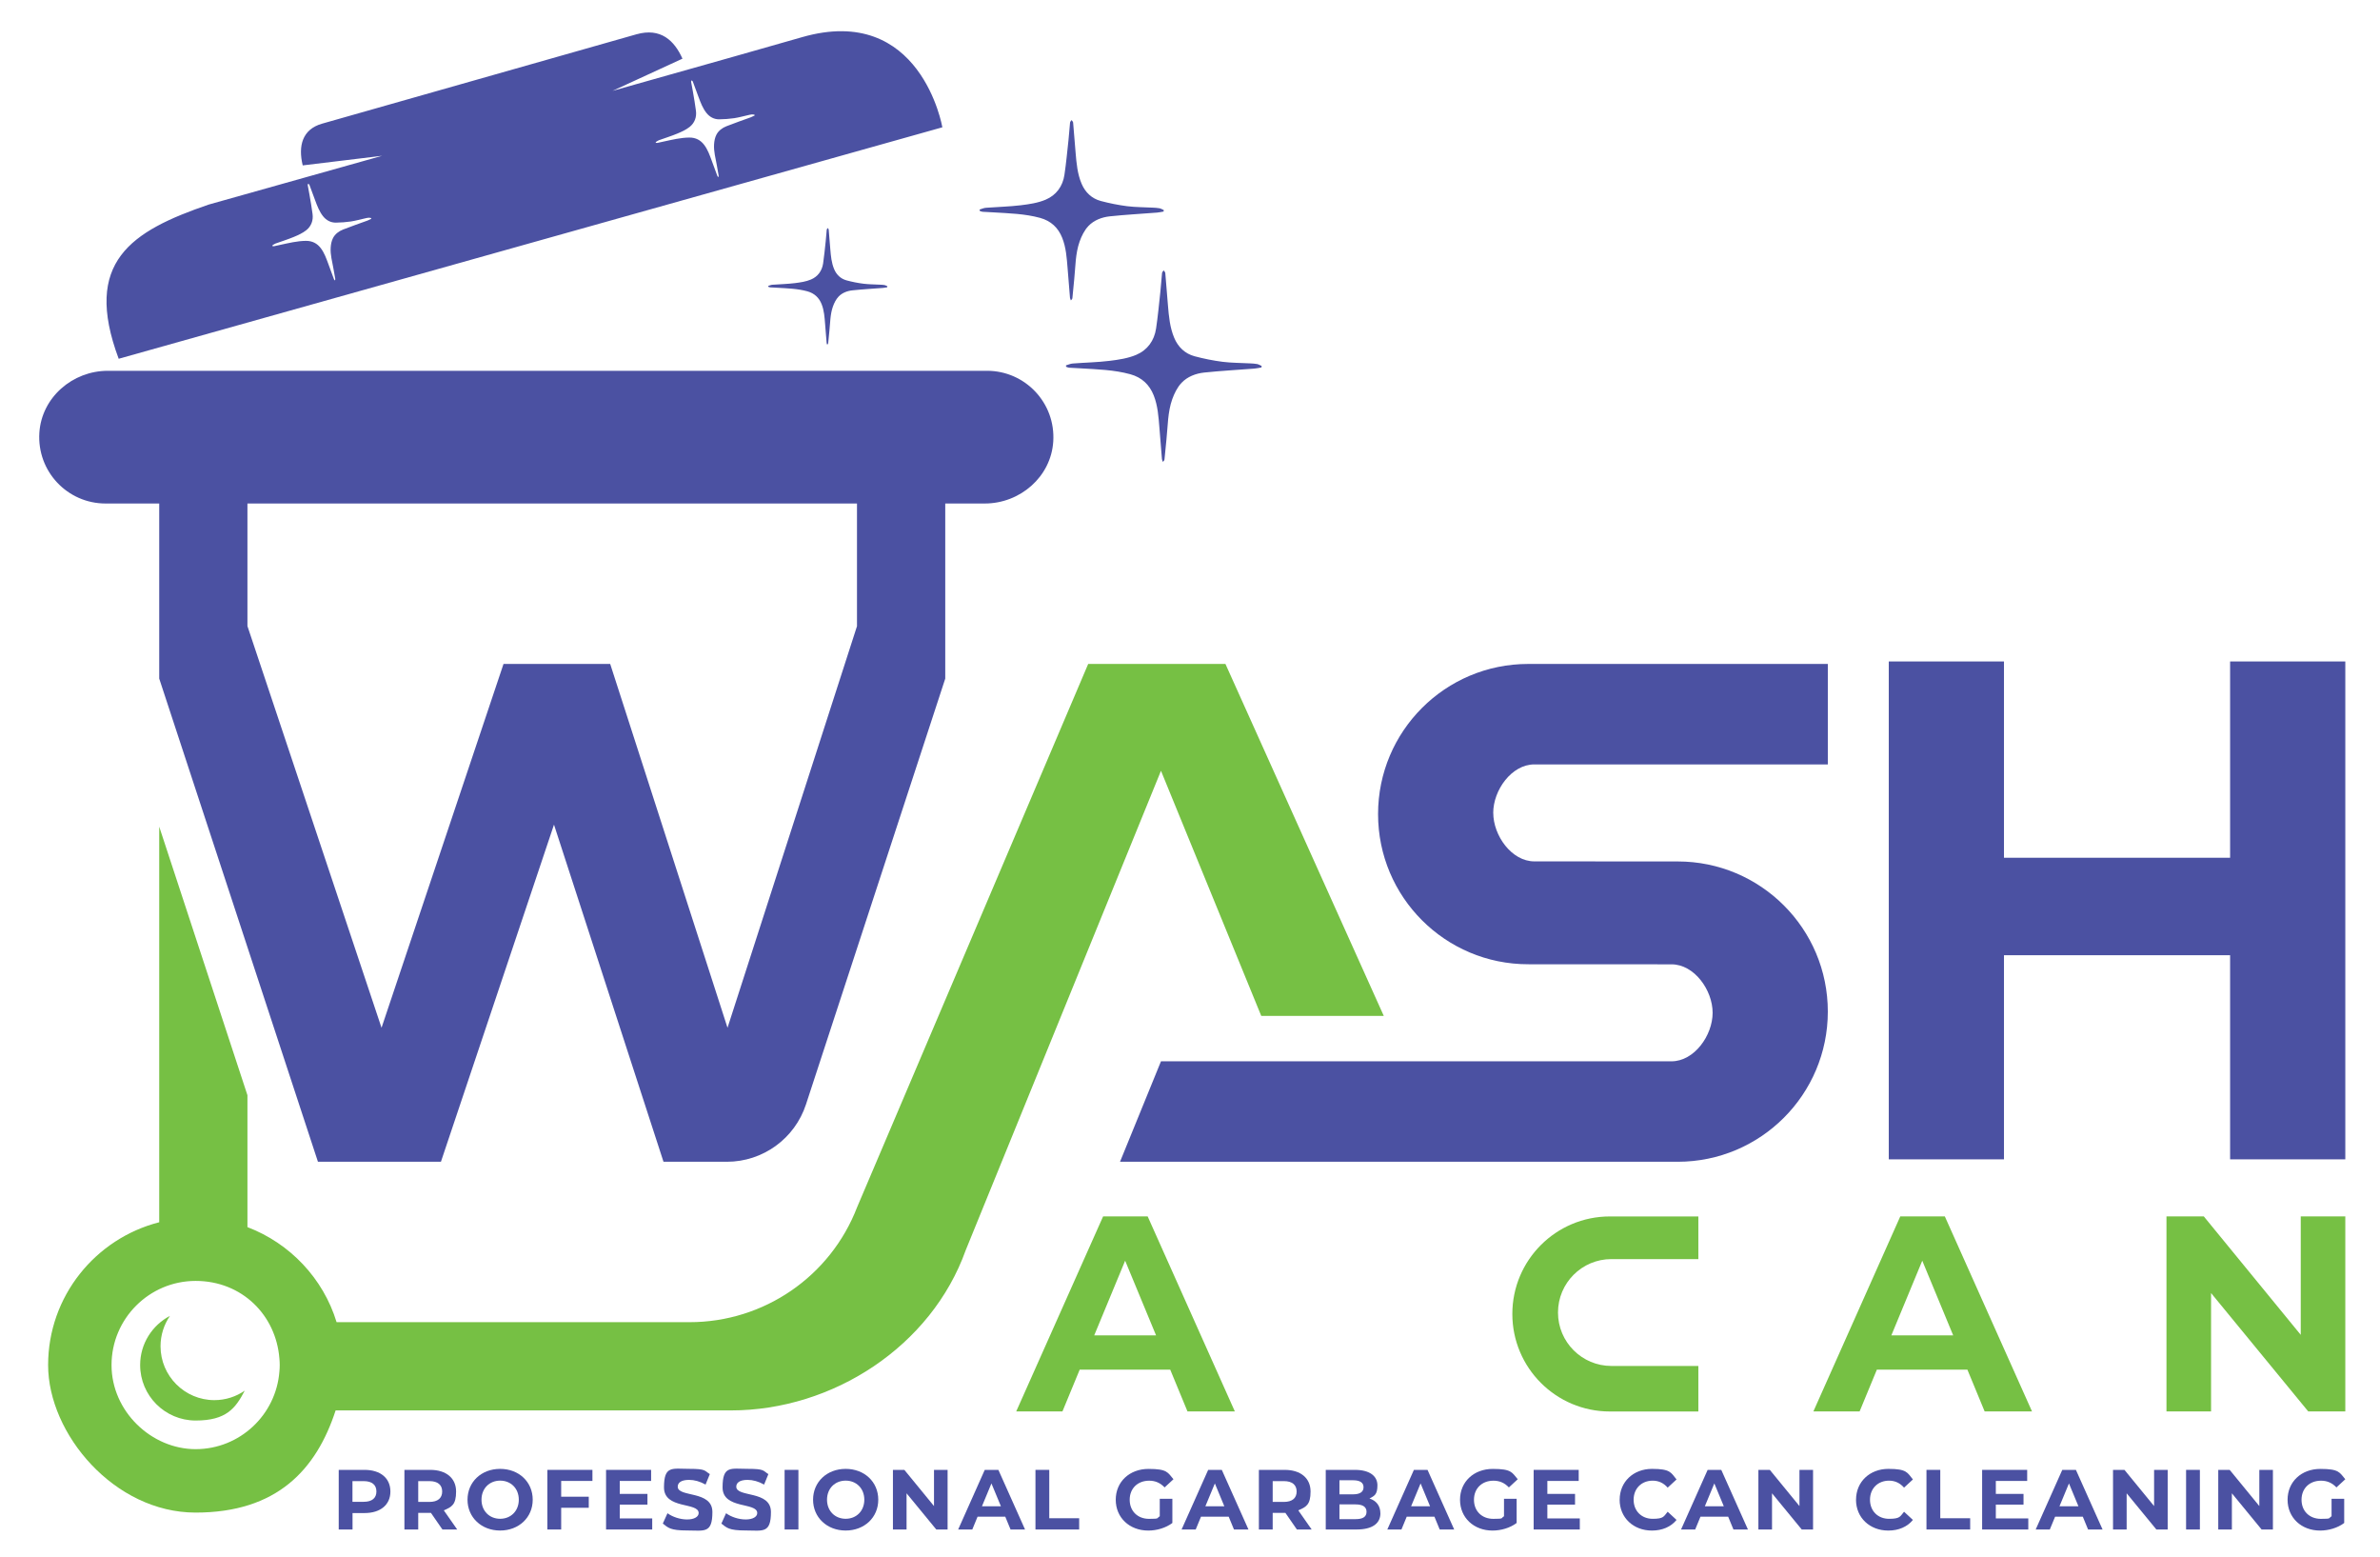
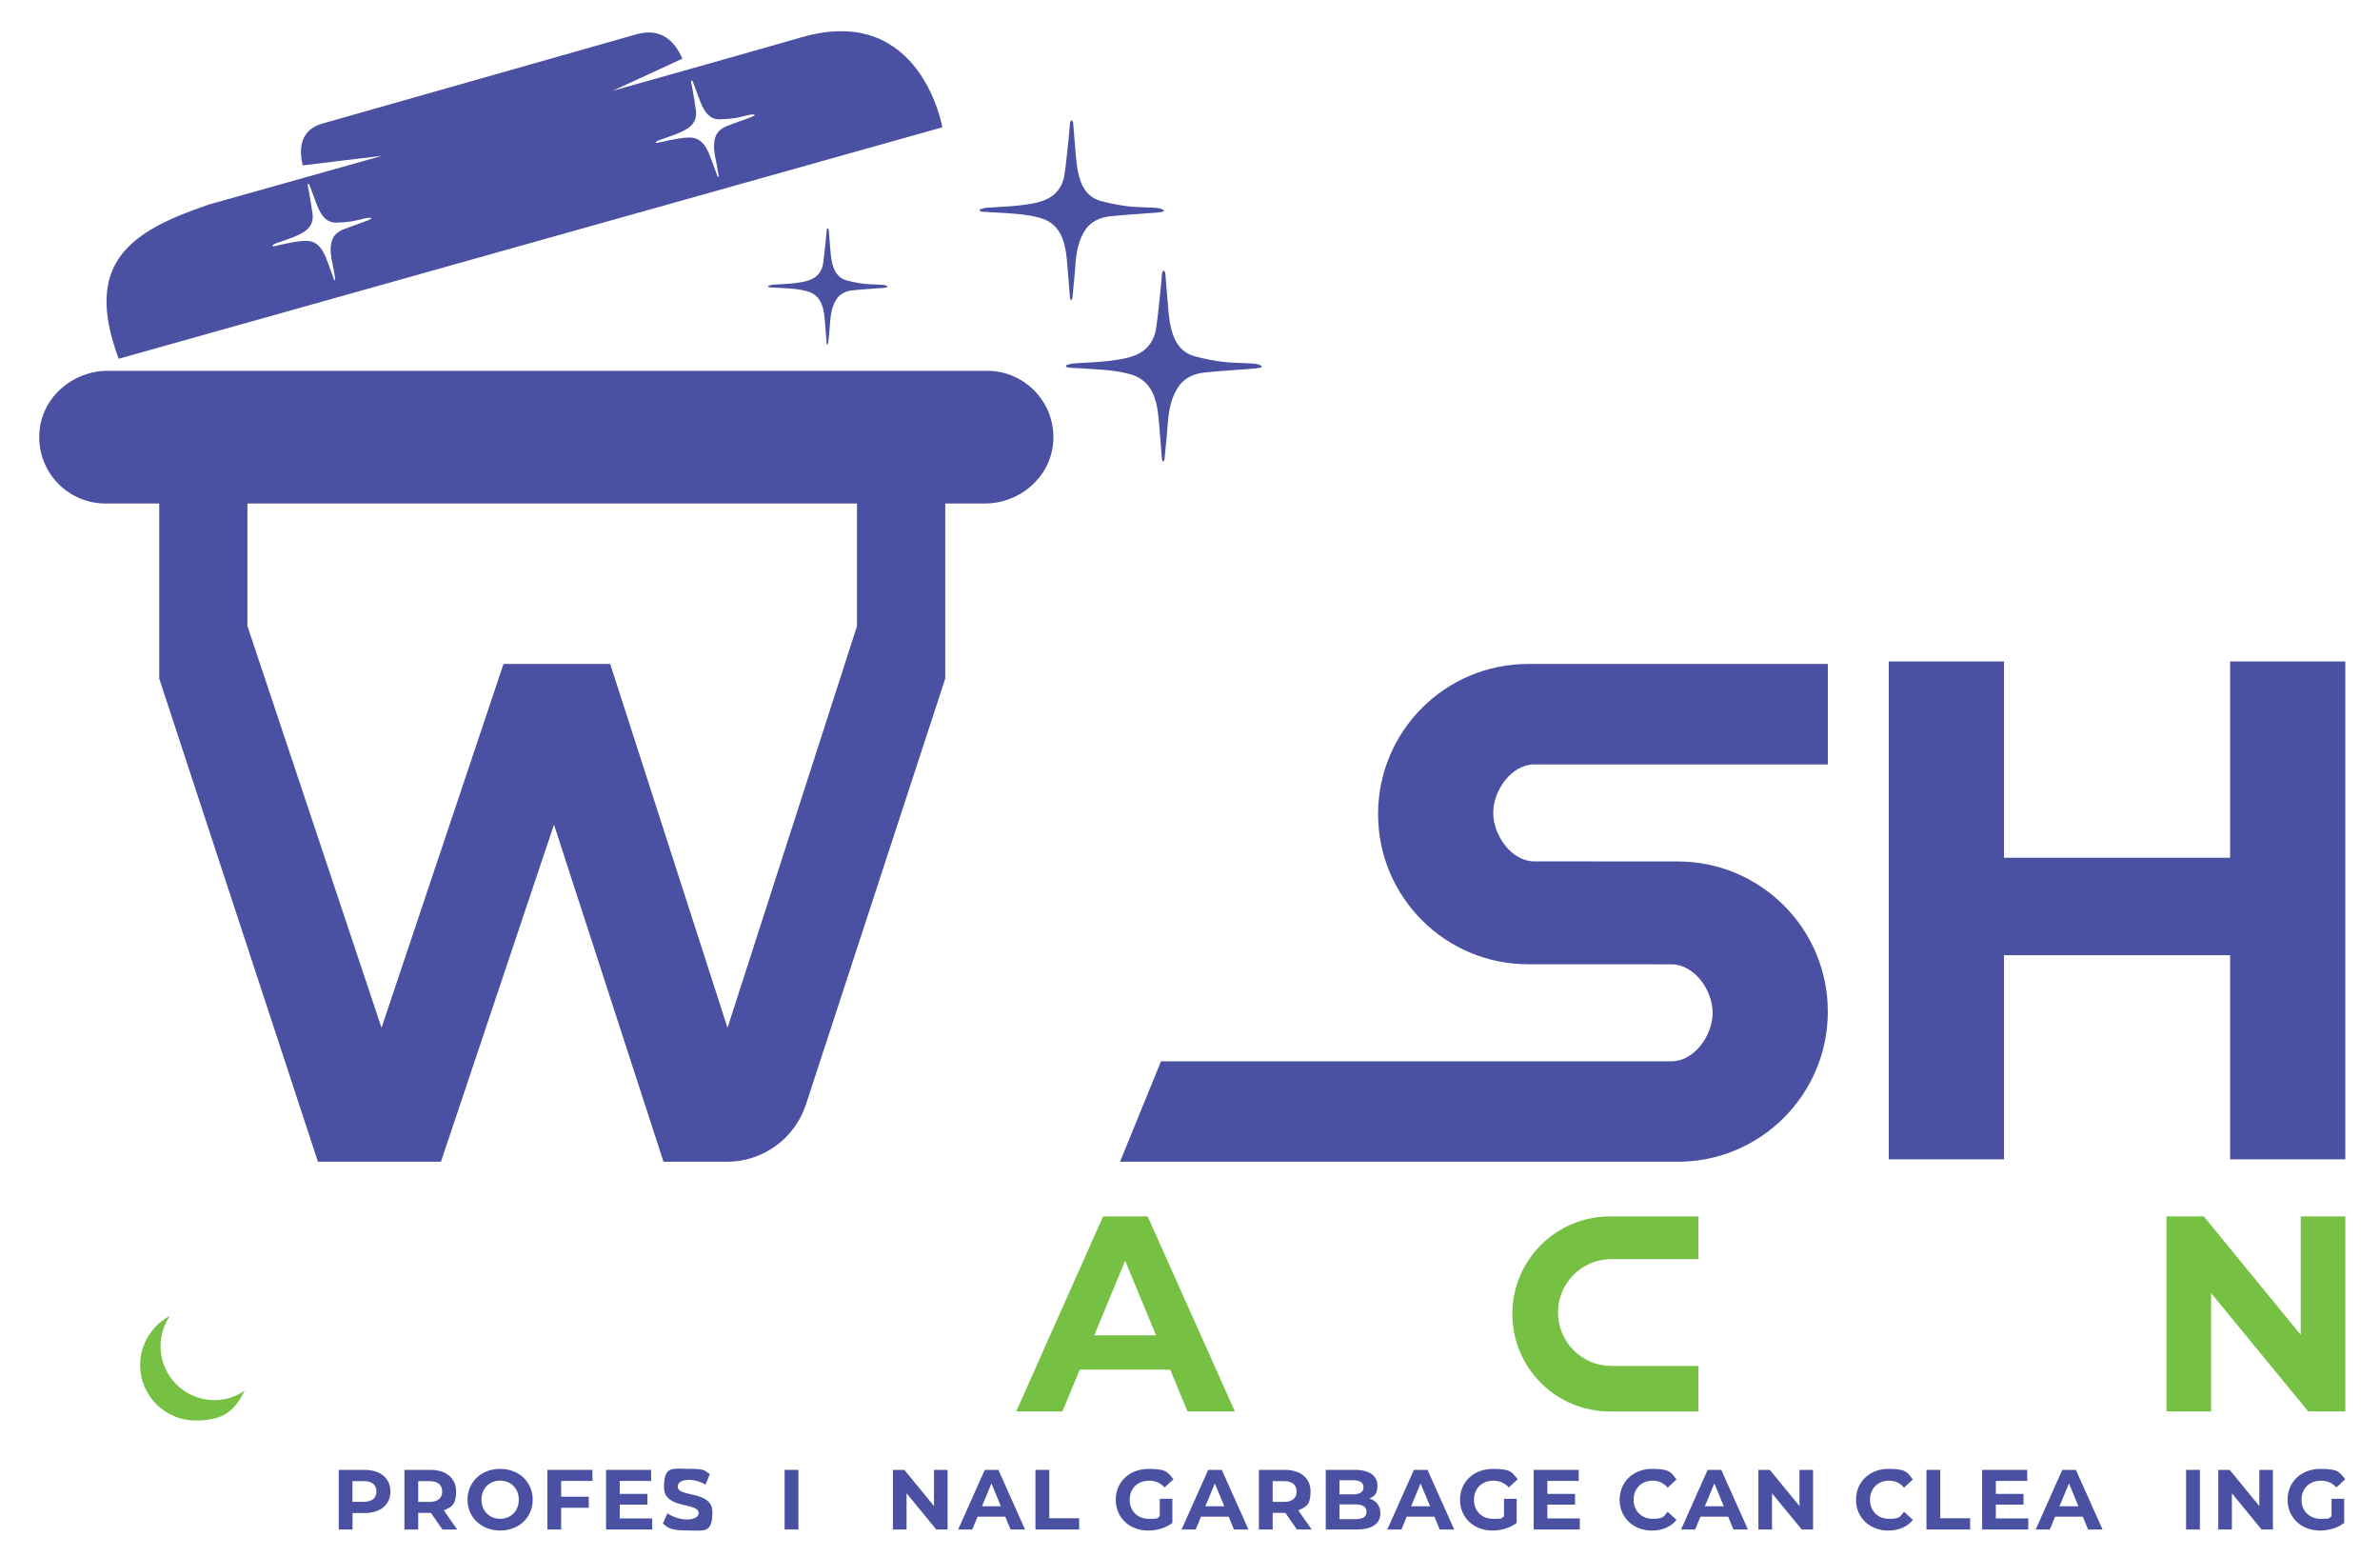
<svg xmlns="http://www.w3.org/2000/svg" id="Logo" version="1.1" viewBox="0 0 6687.7 4375">
  <defs>
    <style>
      .st0 {
        fill: #4b51a2;
      }

      .st1 {
        fill: #76c044;
      }
    </style>
  </defs>
  <g>
    <path class="st0" d="M3544.6,1032.2c-6.6,1.1-13.1,2.6-19.7,3.2-46.9,3.7-94,6.2-140.9,11.1-23.9,2.5-47.4,11.5-63.8,28.8-12,12.6-20.4,29.8-26.3,46.3-12.8,36.3-12.2,75-16.2,112.8-1.9,18.5-3.5,37.1-5.5,55.7-.2,2.3-1.4,4.6-4.6,7.3-.9-2.6-2.4-5.2-2.6-7.9-2.5-29.3-4.7-58.6-7.1-88-2.5-30.7-4.5-61.7-16-90.8-11.9-30-33.3-50.6-66-59.5-45.6-12.5-92.4-13.6-139.1-16.5-10.9-.7-21.9-1-32.9-1.8-2.8-.2-5.5-1.8-8.3-2.7,0-1.3-.1-2.6-.2-3.9,6.3-1.8,12.4-4.7,18.8-5.2,34.6-2.7,69.5-3.3,103.9-7.5,25.3-3.1,51.5-7,74.6-16.8,31.5-13.3,50.8-40,55.8-73.9,5.1-34.1,8.3-68.4,12-102.6,1.9-17.8,3-35.7,4.8-53.4.3-2.6,2.9-5,4.4-7.5,1.6,2.4,4.4,4.8,4.7,7.3,2.7,30,4.9,60.1,7.4,90.2,2.6,31.5,5.4,63.2,17.9,92.6,10.7,25.2,29.9,44,57.2,51.3,25.6,6.8,51.9,12.1,78.2,15.5,25.3,3.2,51,3,76.5,4.4,6.9.4,14,.6,20.8,1.9,4.4.8,8.5,3.5,12.8,5.4-.2,1.4-.4,2.8-.6,4.2" />
    <path class="st0" d="M2493.1,806.9c-4,.6-8,1.6-12,1.9-28.6,2.2-57.3,3.8-85.8,6.8-14.6,1.5-28.9,7-38.9,17.5-7.3,7.7-12.5,18.2-16,28.2-7.8,22.1-7.4,45.7-9.9,68.7-1.2,11.3-2.2,22.6-3.3,33.9-.1,1.4-.9,2.8-2.8,4.4-.5-1.6-1.4-3.2-1.6-4.8-1.5-17.8-2.9-35.7-4.3-53.6-1.5-18.7-2.7-37.6-9.7-55.3-7.2-18.3-20.3-30.8-40.2-36.3-27.8-7.6-56.3-8.3-84.7-10-6.7-.4-13.4-.6-20-1.1-1.7-.1-3.4-1.1-5.1-1.7,0-.8,0-1.6-.1-2.4,3.8-1.1,7.6-2.9,11.5-3.2,21.1-1.6,42.3-2,63.3-4.6,15.4-1.9,31.4-4.2,45.4-10.2,19.2-8.1,30.9-24.4,34-45,3.1-20.8,5-41.6,7.3-62.5,1.2-10.8,1.8-21.7,2.9-32.6.2-1.6,1.8-3,2.7-4.5,1,1.5,2.7,2.9,2.8,4.5,1.6,18.3,3,36.6,4.5,54.9,1.6,19.2,3.3,38.5,10.9,56.4,6.5,15.3,18.2,26.8,34.8,31.3,15.6,4.2,31.6,7.4,47.7,9.4,15.4,1.9,31.1,1.8,46.6,2.7,4.2.2,8.5.3,12.6,1.1,2.7.5,5.2,2.2,7.8,3.3-.1.9-.2,1.7-.4,2.6" />
    <path class="st0" d="M3269.8,594.2c-6.2,1-12.4,2.5-18.6,3-44.2,3.5-88.5,5.8-132.6,10.5-22.5,2.4-44.6,10.8-60.1,27.1-11.3,11.9-19.3,28.1-24.8,43.6-12.1,34.2-11.5,70.6-15.2,106.2-1.8,17.4-3.3,35-5.1,52.5-.2,2.2-1.4,4.3-4.3,6.8-.8-2.5-2.2-4.9-2.5-7.5-2.3-27.6-4.4-55.2-6.7-82.8-2.4-28.9-4.2-58.1-15.1-85.4-11.2-28.3-31.3-47.6-62.1-56.1-42.9-11.7-87-12.8-131-15.5-10.3-.6-20.7-.9-31-1.7-2.7-.2-5.2-1.7-7.8-2.6,0-1.2-.1-2.4-.2-3.7,5.9-1.7,11.7-4.5,17.7-4.9,32.6-2.5,65.4-3.2,97.9-7.1,23.8-2.9,48.5-6.5,70.2-15.8,29.6-12.6,47.8-37.7,52.5-69.6,4.8-32.1,7.8-64.4,11.3-96.6,1.8-16.8,2.8-33.6,4.5-50.3.3-2.5,2.7-4.7,4.2-7,1.5,2.3,4.2,4.5,4.4,6.9,2.5,28.3,4.6,56.6,7,84.9,2.5,29.7,5.1,59.5,16.9,87.2,10.1,23.7,28.1,41.4,53.8,48.3,24.1,6.4,48.9,11.4,73.6,14.6,23.8,3,48,2.8,72,4.1,6.5.4,13.2.5,19.5,1.8,4.2.8,8,3.3,12,5.1-.2,1.3-.4,2.6-.6,3.9" />
    <path class="st0" d="M2252.7,104.7c-62,18-276.2,78.6-531.4,150.5l196.4-90.4c-22.7-50.8-61.1-87.7-129.2-68.5l-883.6,251.1c-55.6,16-67.5,62.5-54.3,117.2l223.2-27c-274.3,77.2-487.2,137-487.2,137-218.4,74.6-354.6,161.2-253.1,433.2L2648,357.6s-60.1-350.1-395.3-252.9ZM1033.5,619.3c-23.2,8.5-46.6,16.4-69.5,25.5-11.7,4.6-22.3,12.5-28.1,23.6-4.3,8.1-6.1,17.9-6.7,27.1-1.3,20.2,4.4,39.6,7.8,59.2,1.6,9.6,3.5,19.3,5.1,28.9.2,1.2,0,2.5-1.3,4.3-.8-1.2-1.9-2.3-2.4-3.6-5.4-14.4-10.7-28.9-16-43.4-5.6-15.1-11-30.5-20.9-43.6-10.2-13.5-23.9-20.8-41.7-20.7-24.8.2-48.6,6.2-72.6,11.3-5.6,1.2-11.2,2.6-16.9,3.7-1.4.3-3-.1-4.6-.2-.2-.7-.4-1.3-.6-1.9,2.9-1.8,5.6-4.1,8.8-5.3,17.1-6.2,34.6-11.5,51.4-18.5,12.3-5.1,25-10.8,35.3-19,14-11.2,20-27.4,17.7-45.2-2.2-17.9-5.5-35.7-8.5-53.5-1.6-9.3-3.5-18.4-5.1-27.7-.2-1.4.7-2.9,1.2-4.4,1.2,1,2.9,1.8,3.4,3,5.6,14.8,11,29.7,16.5,44.5,5.8,15.6,11.7,31.2,22.1,44.2,9,11.2,21.3,18,36.1,17.8,13.9-.2,27.9-1.2,41.7-3.2,13.2-2,26.2-5.7,39.3-8.6,3.6-.8,7.1-1.7,10.7-2,2.4-.2,4.8.6,7.2.9.1.7.2,1.5.3,2.2-3.2,1.5-6.3,3.2-9.5,4.4ZM2110.8,329.1c-23.2,8.5-46.6,16.4-69.5,25.5-11.7,4.6-22.3,12.5-28.1,23.6-4.3,8.1-6.1,17.9-6.7,27.1-1.3,20.2,4.4,39.6,7.8,59.2,1.6,9.6,3.5,19.3,5.1,28.9.2,1.2,0,2.5-1.3,4.3-.8-1.2-1.9-2.3-2.4-3.6-5.4-14.4-10.7-28.9-16-43.4-5.6-15.1-11-30.5-20.9-43.6-10.2-13.5-23.9-20.8-41.7-20.7-24.8.2-48.6,6.2-72.6,11.3-5.6,1.2-11.2,2.6-16.9,3.7-1.4.3-3-.1-4.6-.2-.2-.7-.4-1.3-.6-1.9,2.9-1.8,5.6-4.1,8.8-5.3,17.1-6.2,34.6-11.5,51.4-18.5,12.3-5.1,25-10.8,35.3-19,14-11.2,20-27.4,17.7-45.2-2.2-17.9-5.5-35.7-8.5-53.5-1.6-9.3-3.5-18.4-5.1-27.7-.2-1.4.7-2.9,1.2-4.4,1.2,1,2.9,1.8,3.4,3,5.6,14.8,11,29.7,16.5,44.5,5.8,15.6,11.7,31.2,22.1,44.2,9,11.2,21.3,18,36.1,17.8,13.9-.2,27.9-1.2,41.7-3.2,13.2-2,26.2-5.7,39.3-8.6,3.6-.8,7.1-1.7,10.7-2,2.4-.2,4.8.6,7.2.9.1.7.2,1.5.3,2.2-3.2,1.5-6.3,3.2-9.5,4.4Z" />
    <path class="st0" d="M2773.6,1041.6H303c-99.3,0-186,74.9-192.4,174-7,108.6,78.9,198.8,186,198.8h150.8v491.8l446,1357.3h345.6l317.7-947,307.7,947h178.1c101.1,0,190.8-65,222.3-161.2l391.3-1196v-491.9h111.1c99.3,0,186-74.9,192.4-174,7-108.6-79-198.8-186-198.8ZM2408.2,1758.7l-363.9,1128.4-329.7-1022.1h-299.7l-342.8,1022.1-376.8-1128.4v-344.3h1712.8v344.3Z" />
    <path class="st0" d="M6590.2,1858.1v1398.6h-323.7v-573.4h-635.4v573.4h-323.7v-1398.6h323.7v551.4h635.4v-551.4h323.7Z" />
    <path class="st0" d="M4196,2283.4c0,63.8,51.6,136.3,115.5,136.3l402.8.2c116.5,0,221.9,47.1,298.3,123.5,76.4,76.4,123.5,181.8,123.5,298.3,0,232.8-188.8,421.8-421.8,421.8h-1567.1l115.1-282.2h1434.6c63.8,0,115.5-72.5,115.5-136.3s-51.6-136.1-115.5-136.1l-402.8-.2c-116.5,0-221.9-47.1-298.3-123.5-76.4-76.4-123.5-181.8-123.5-298.3,0-233,188.8-421.8,421.8-421.8h842v282.2h-824.7c-63.8,0-115.5,72.3-115.5,136.1Z" />
    <g>
      <path class="st1" d="M451.1,3781.8c0-31.7,9.8-61.1,26.5-85.4-49.8,26.1-83.8,78.2-83.8,138.1,0,86,69.9,155.9,155.9,155.9s112-34.1,138-83.9c-24.3,16.7-53.6,26.6-85.3,26.6-83.4,0-151.3-67.9-151.3-151.3Z" />
-       <path class="st1" d="M3443.4,1865h-385.6l-649.3,1526c-74.9,194.7-262,323.1-470.6,323.1h-992.1c-37.4-122.8-131.3-221.7-250.5-267h0s0-370.5,0-370.5l-247.9-754.5v1111.3s0,0,0,0c-179.1,45.7-312.2,208-312.2,401.2s185.9,414.4,414.4,414.4,339.1-120.3,393.5-287h1110.7c286.8,0,563.3-180.2,659.9-450.3l548.6-1346.5,281.8,688.6h344.3l-445-988.8ZM785.1,3852.8c-9.4,121.7-111.3,218-235.4,218s-236.3-106-236.3-236.3,106-236.3,236.3-236.3,225.9,96.2,235.4,218c.6,6,.9,12.1.9,18.3s-.3,12.3-.9,18.3Z" />
    </g>
    <g>
      <path class="st1" d="M3099.7,3417l-244.2,547.9h129.9l48.5-117.4h254.4l48.5,117.4h133.1l-245-547.9h-125.2ZM3074.7,3751.2l86.9-209.8,86.9,209.8h-173.8Z" />
-       <path class="st1" d="M5339.7,3417l-244.2,547.9h129.9l48.5-117.4h254.4l48.5,117.4h133.1l-245-547.9h-125.2ZM5314.6,3751.2l86.9-209.8,86.9,209.8h-173.8Z" />
      <polygon class="st1" points="6465 3417 6465 3749.7 6192.6 3417 6087.7 3417 6087.7 3964.9 6213 3964.9 6213 3632.3 6486.1 3964.9 6590.2 3964.9 6590.2 3417 6465 3417" />
      <path class="st1" d="M4249.6,3691c0,151.3,122.7,274,274,274h248.7v-127.9h-244.3c-82.9,0-150.1-67.2-150.1-150.1s67.2-150.1,150.1-150.1h244.3v-119.8h-248.7c-151.3,0-274,122.7-274,274Z" />
    </g>
  </g>
  <g>
    <path class="st0" d="M1097,4189.8c0,37.3-28,60.5-72.7,60.5h-33.7v46.2h-38.8v-167.5h72.5c44.7,0,72.7,23.2,72.7,60.8ZM1057.7,4189.8c0-18.4-12-29.2-35.7-29.2h-31.6v58.1h31.6c23.7,0,35.7-10.8,35.7-29Z" />
    <path class="st0" d="M1243.2,4296.5l-32.3-46.7h-35.7v46.7h-38.8v-167.5h72.5c44.7,0,72.7,23.2,72.7,60.8s-12.7,43.5-34.5,52.9l37.6,53.8h-41.6ZM1206.8,4160.6h-31.6v58.4h31.6c23.7,0,35.7-11,35.7-29.2s-12-29.2-35.7-29.2Z" />
    <path class="st0" d="M1313.7,4212.8c0-49.8,38.8-86.6,91.6-86.6s91.6,36.6,91.6,86.6-39,86.6-91.6,86.6-91.6-36.9-91.6-86.6ZM1457.8,4212.8c0-31.8-22.5-53.6-52.4-53.6s-52.4,21.8-52.4,53.6,22.5,53.6,52.4,53.6,52.4-21.8,52.4-53.6Z" />
    <path class="st0" d="M1576.9,4160.1v44.3h77.5v31.1h-77.5v61h-38.8v-167.5h126.6v31.1h-87.8Z" />
    <path class="st0" d="M1832.7,4265.4v31.1h-129.7v-167.5h126.6v31.1h-88.1v36.4h77.8v30.1h-77.8v38.8h91.2Z" />
    <path class="st0" d="M1862.4,4280l13.2-29.2c14.1,10.3,35.2,17.5,55.3,17.5s32.3-7.7,32.3-18c0-31.3-97.4-9.8-97.4-72s23-52.2,70.6-52.2,42.6,5,58.2,14.8l-12,29.4c-15.6-8.9-31.6-13.2-46.4-13.2-23,0-31.8,8.6-31.8,19.1,0,30.9,97.4,9.6,97.4,71.1s-23.2,51.9-71.1,51.9-53.4-7.9-68.2-19.4Z" />
-     <path class="st0" d="M2027,4280l13.2-29.2c14.1,10.3,35.2,17.5,55.3,17.5s32.3-7.7,32.3-18c0-31.3-97.4-9.8-97.4-72s23-52.2,70.6-52.2,42.6,5,58.1,14.8l-12,29.4c-15.6-8.9-31.6-13.2-46.4-13.2-23,0-31.8,8.6-31.8,19.1,0,30.9,97.4,9.6,97.4,71.1s-23.2,51.9-71.1,51.9-53.4-7.9-68.2-19.4Z" />
    <path class="st0" d="M2204.7,4129h38.8v167.5h-38.8v-167.5Z" />
-     <path class="st0" d="M2284.7,4212.8c0-49.8,38.8-86.6,91.6-86.6s91.6,36.6,91.6,86.6-39,86.6-91.6,86.6-91.6-36.9-91.6-86.6ZM2428.7,4212.8c0-31.8-22.5-53.6-52.4-53.6s-52.4,21.8-52.4,53.6,22.5,53.6,52.4,53.6,52.4-21.8,52.4-53.6Z" />
    <path class="st0" d="M2662.7,4129v167.5h-31.8l-83.5-101.7v101.7h-38.3v-167.5h32.1l83.3,101.7v-101.7h38.3Z" />
    <path class="st0" d="M2824.7,4260.6h-77.8l-14.8,35.9h-39.7l74.7-167.5h38.3l74.9,167.5h-40.7l-14.8-35.9ZM2812.5,4231.2l-26.6-64.1-26.6,64.1h53.1Z" />
    <path class="st0" d="M2909.6,4129h38.8v135.9h84v31.6h-122.8v-167.5Z" />
    <path class="st0" d="M3258.9,4210.2h35.4v68c-18.4,13.9-43.8,21.3-67.7,21.3-52.6,0-91.4-36.1-91.4-86.6s38.8-86.6,92.1-86.6,53.8,10.1,70.1,29l-24.9,23c-12.2-12.9-26.3-18.9-43.3-18.9-32.5,0-54.8,21.8-54.8,53.6s22.3,53.6,54.3,53.6,20.3-1.9,30.2-7.2v-49.1Z" />
    <path class="st0" d="M3452.5,4260.6h-77.8l-14.8,35.9h-39.7l74.7-167.5h38.3l74.9,167.5h-40.7l-14.8-35.9ZM3440.3,4231.2l-26.6-64.1-26.6,64.1h53.1Z" />
    <path class="st0" d="M3644.2,4296.5l-32.3-46.7h-35.7v46.7h-38.8v-167.5h72.5c44.8,0,72.7,23.2,72.7,60.8s-12.7,43.5-34.5,52.9l37.6,53.8h-41.6ZM3607.8,4160.6h-31.6v58.4h31.6c23.7,0,35.7-11,35.7-29.2s-12-29.2-35.7-29.2Z" />
    <path class="st0" d="M3878.9,4250.8c0,29-23,45.7-67,45.7h-86.6v-167.5h81.8c41.9,0,63.4,17.5,63.4,43.5s-8.6,29.7-22.3,36.9c18.7,6,30.6,20.3,30.6,41.4ZM3763.8,4158.2v39.5h38.5c18.9,0,29.2-6.7,29.2-19.9s-10.3-19.6-29.2-19.6h-38.5ZM3839.9,4246.8c0-14.1-10.8-20.8-30.9-20.8h-45.2v41.4h45.2c20.1,0,30.9-6.2,30.9-20.6Z" />
    <path class="st0" d="M4030.6,4260.6h-77.8l-14.8,35.9h-39.7l74.7-167.5h38.3l74.9,167.5h-40.7l-14.8-35.9ZM4018.4,4231.2l-26.6-64.1-26.6,64.1h53.1Z" />
    <path class="st0" d="M4226.3,4210.2h35.4v68c-18.4,13.9-43.8,21.3-67.7,21.3-52.6,0-91.4-36.1-91.4-86.6s38.8-86.6,92.1-86.6,53.8,10.1,70.1,29l-24.9,23c-12.2-12.9-26.3-18.9-43.3-18.9-32.5,0-54.8,21.8-54.8,53.6s22.2,53.6,54.3,53.6,20.3-1.9,30.1-7.2v-49.1Z" />
    <path class="st0" d="M4439.2,4265.4v31.1h-129.7v-167.5h126.6v31.1h-88.1v36.4h77.8v30.1h-77.8v38.8h91.2Z" />
    <path class="st0" d="M4551.2,4212.8c0-50.5,38.8-86.6,90.9-86.6s53.1,10.5,68.9,29.7l-24.9,23c-11.3-12.9-25.4-19.6-42.1-19.6-31.3,0-53.6,22-53.6,53.6s22.3,53.6,53.6,53.6,30.9-6.7,42.1-19.9l24.9,23c-15.8,19.4-40,29.9-69.2,29.9-51.9,0-90.7-36.1-90.7-86.6Z" />
    <path class="st0" d="M4856,4260.6h-77.8l-14.8,35.9h-39.7l74.7-167.5h38.3l74.9,167.5h-40.7l-14.8-35.9ZM4843.8,4231.2l-26.6-64.1-26.6,64.1h53.1Z" />
    <path class="st0" d="M5094.6,4129v167.5h-31.8l-83.5-101.7v101.7h-38.3v-167.5h32.1l83.3,101.7v-101.7h38.3Z" />
    <path class="st0" d="M5215.4,4212.8c0-50.5,38.8-86.6,90.9-86.6s53.1,10.5,68.9,29.7l-24.9,23c-11.3-12.9-25.4-19.6-42.1-19.6-31.4,0-53.6,22-53.6,53.6s22.2,53.6,53.6,53.6,30.9-6.7,42.1-19.9l24.9,23c-15.8,19.4-40,29.9-69.2,29.9-51.9,0-90.7-36.1-90.7-86.6Z" />
    <path class="st0" d="M5413.3,4129h38.8v135.9h84v31.6h-122.8v-167.5Z" />
    <path class="st0" d="M5699.4,4265.4v31.1h-129.7v-167.5h126.6v31.1h-88.1v36.4h77.8v30.1h-77.8v38.8h91.2Z" />
    <path class="st0" d="M5852.5,4260.6h-77.8l-14.8,35.9h-39.7l74.7-167.5h38.3l74.9,167.5h-40.7l-14.8-35.9ZM5840.3,4231.2l-26.6-64.1-26.6,64.1h53.1Z" />
-     <path class="st0" d="M6091.1,4129v167.5h-31.8l-83.5-101.7v101.7h-38.3v-167.5h32.1l83.3,101.7v-101.7h38.3Z" />
    <path class="st0" d="M6142.8,4129h38.8v167.5h-38.8v-167.5Z" />
    <path class="st0" d="M6386.8,4129v167.5h-31.8l-83.5-101.7v101.7h-38.3v-167.5h32.1l83.3,101.7v-101.7h38.3Z" />
    <path class="st0" d="M6551.7,4210.2h35.4v68c-18.4,13.9-43.8,21.3-67.7,21.3-52.6,0-91.4-36.1-91.4-86.6s38.8-86.6,92.1-86.6,53.8,10.1,70.1,29l-24.9,23c-12.2-12.9-26.3-18.9-43.3-18.9-32.5,0-54.8,21.8-54.8,53.6s22.3,53.6,54.3,53.6,20.3-1.9,30.1-7.2v-49.1Z" />
  </g>
</svg>